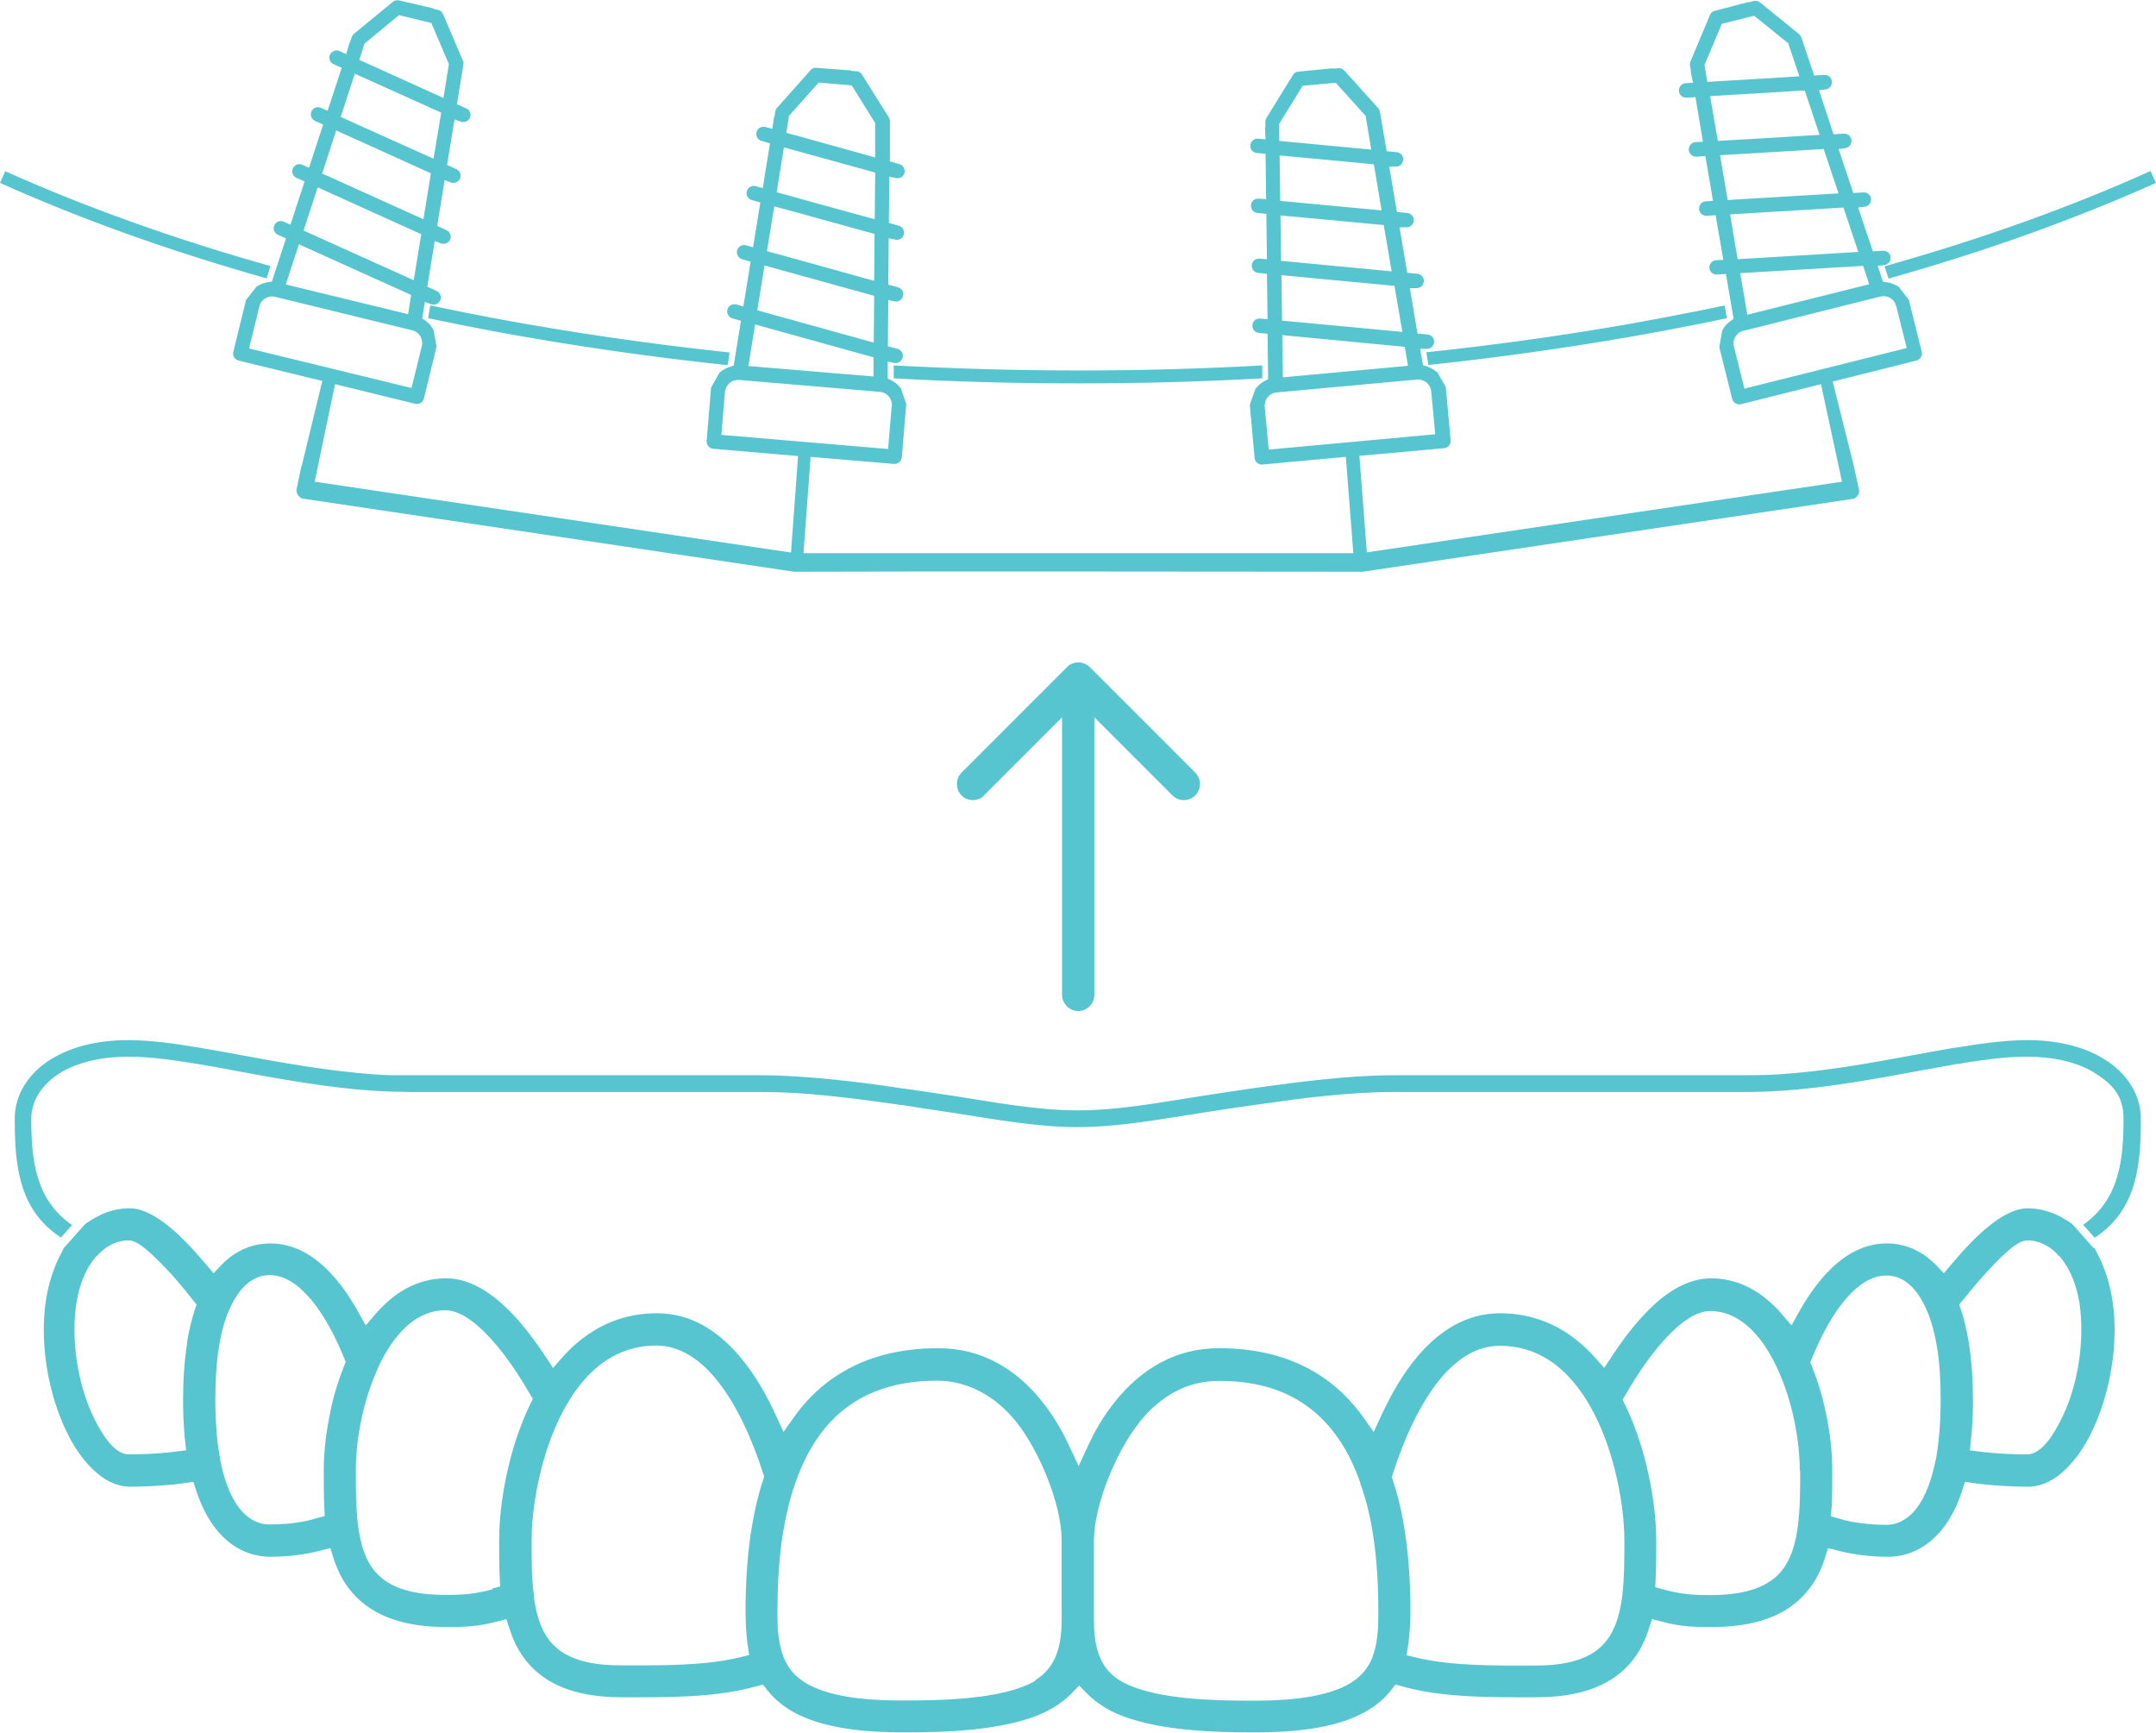
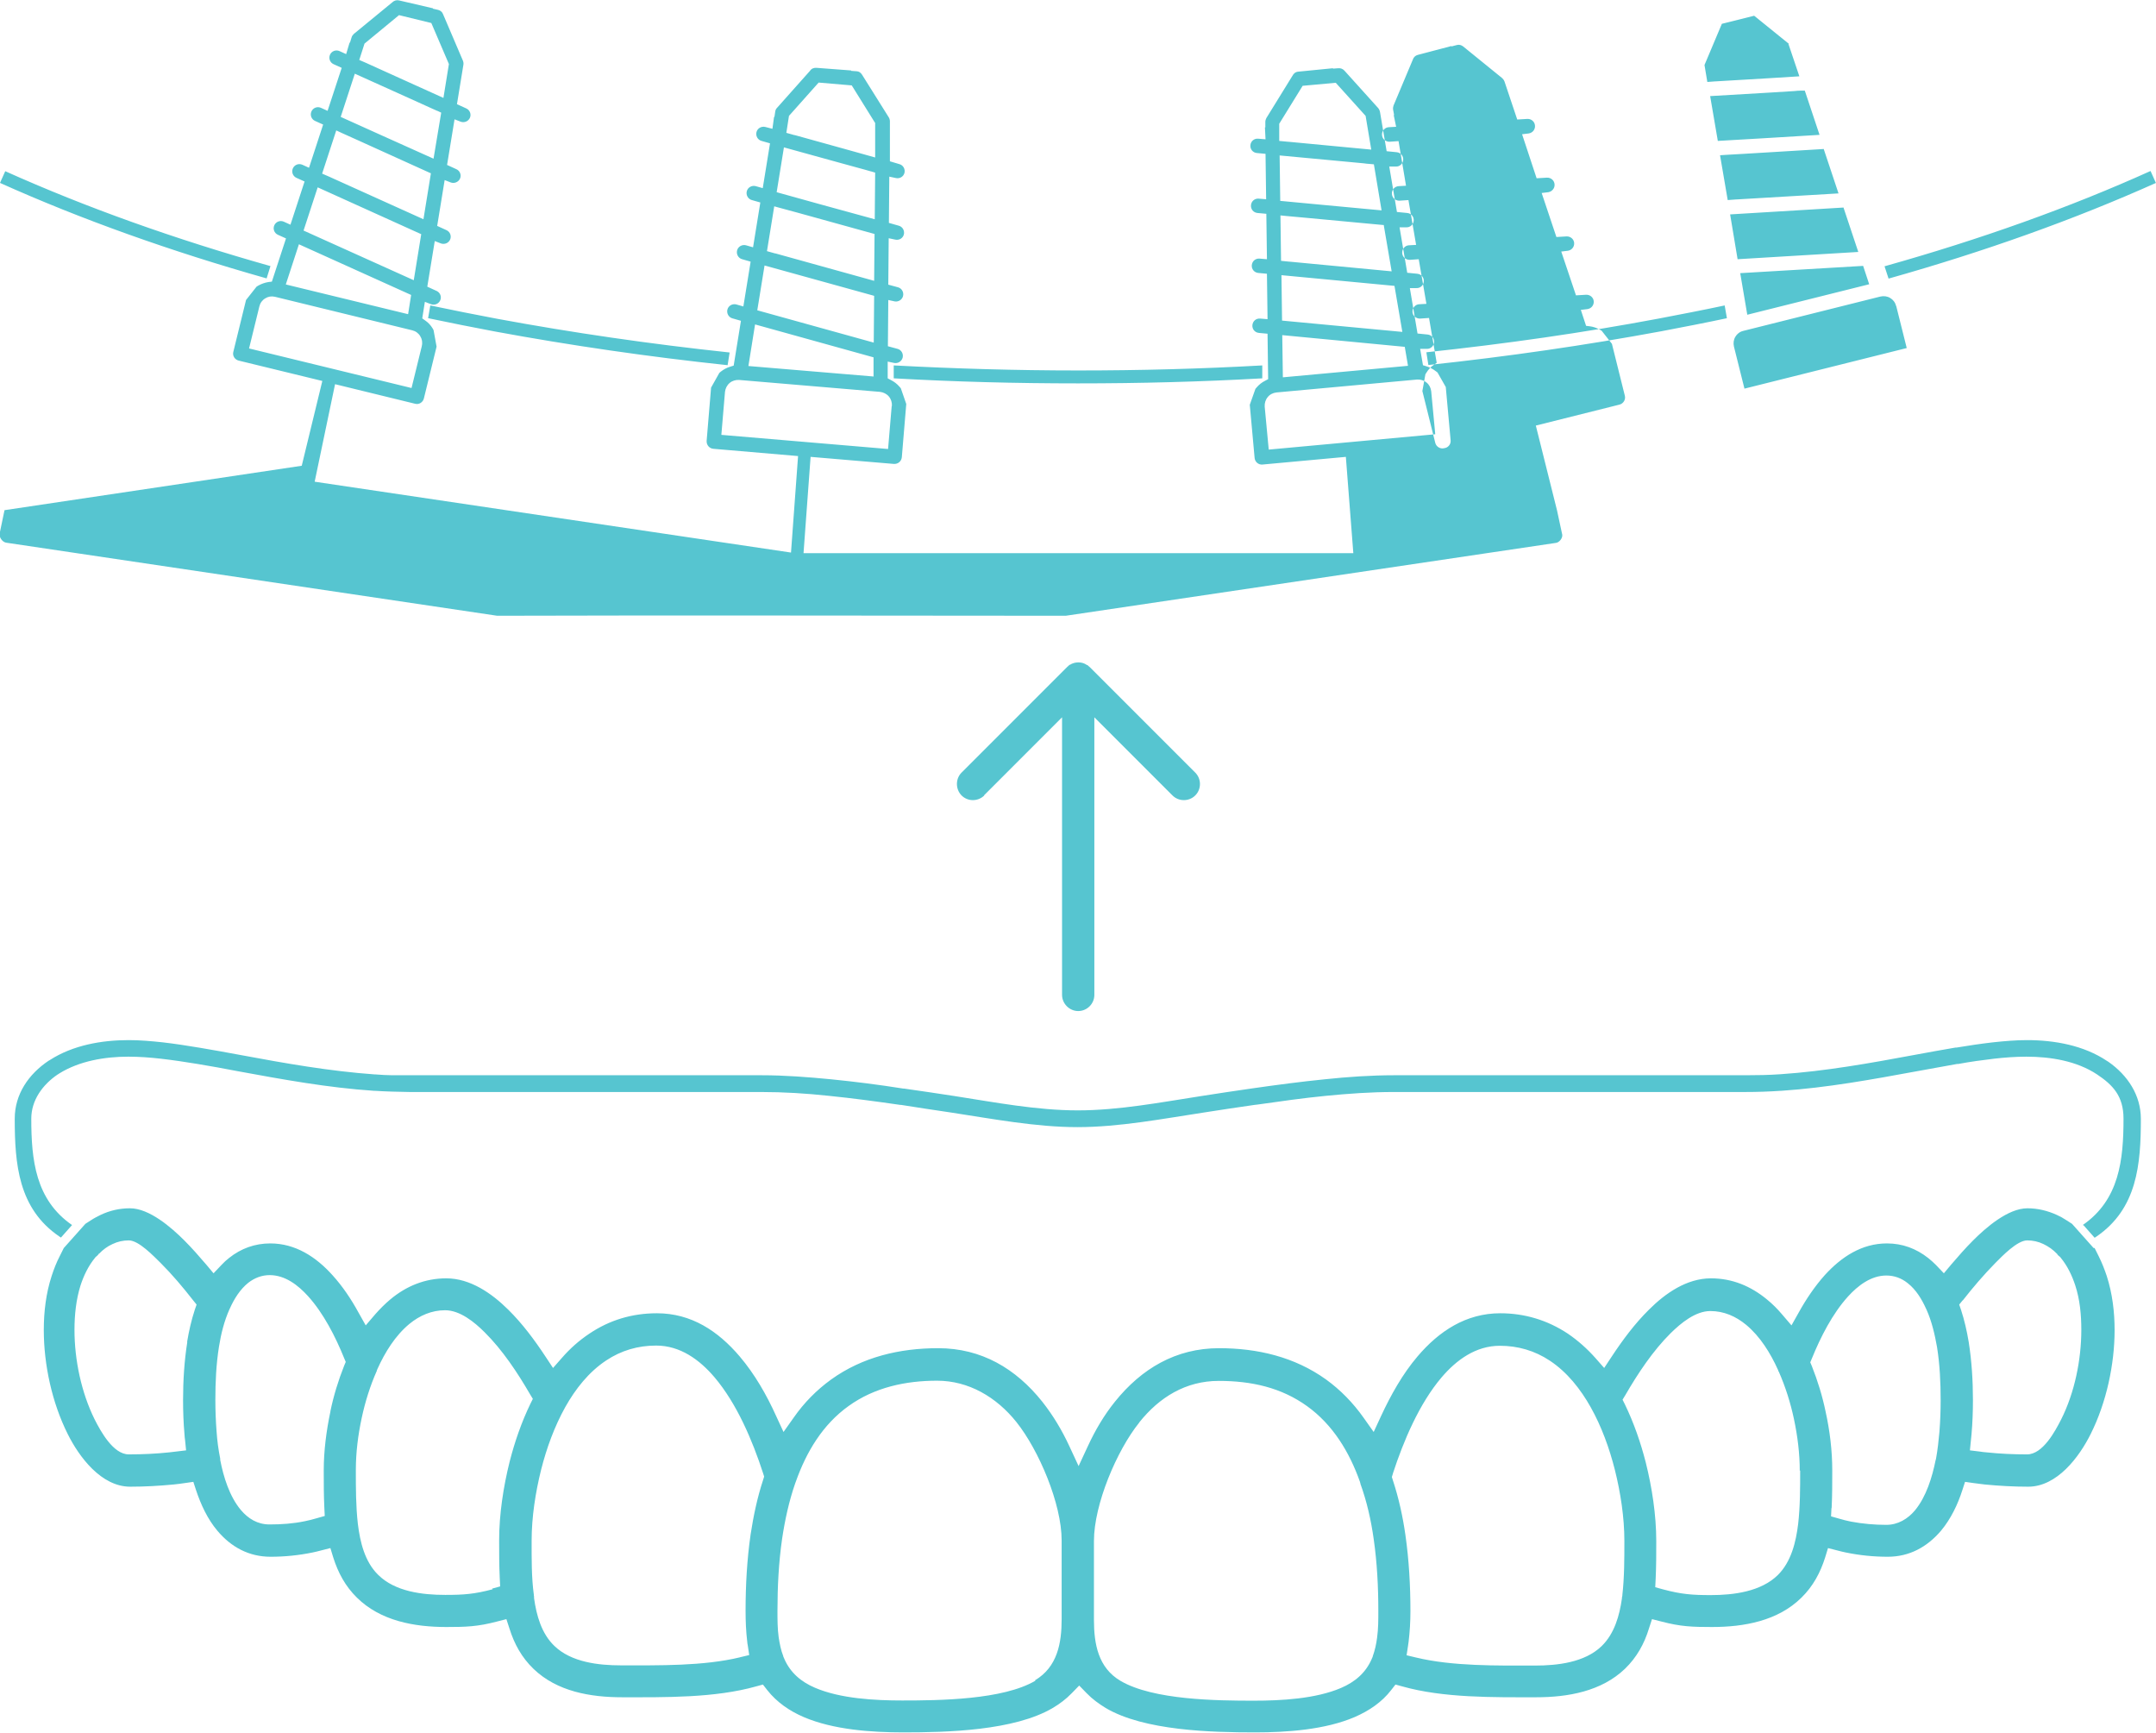
<svg xmlns="http://www.w3.org/2000/svg" id="Layer_2" data-name="Layer 2" viewBox="0 0 106.82 85.82">
  <defs>
    <style>
      .cls-1 {
        fill: #56c5d0;
        fill-rule: evenodd;
      }
    </style>
  </defs>
  <g id="Layer_1-2" data-name="Layer 1">
-     <path class="cls-1" d="M13.21,13.79c-4.74-1.34-9.18-2.92-13.21-4.73l.26-.58c4.01,1.8,8.42,3.37,13.14,4.7l-.19.61ZM36.06,18.09c-3.95-.42-7.8-.98-11.54-1.67-1.11-.21-2.22-.43-3.31-.66l.11-.63c1.09.23,2.2.45,3.31.66,3.73.69,7.58,1.25,11.52,1.67l-.1.63ZM62.55,18.74c-3.02.17-6.07.25-9.14.25s-6.12-.08-9.13-.25v-.64c3.02.16,6.07.25,9.13.25s6.11-.08,9.13-.25v.64ZM85.57,15.76c-1.08.23-2.17.44-3.27.65-3.73.69-7.59,1.25-11.53,1.67l-.1-.63c3.94-.42,7.79-.97,11.51-1.67,1.1-.21,2.19-.42,3.27-.65l.11.63ZM103.73,61.82l-1.07-1.2-.28-.18c-.15-.1-.31-.19-.47-.26-.46-.21-.95-.33-1.46-.33-.96,0-2.05.95-2.69,1.59-.38.38-.74.79-1.09,1.2l-.36.43-.39-.41c-.12-.12-.25-.24-.39-.35-.6-.47-1.28-.72-2.04-.72-1.25,0-2.26.67-3.08,1.57-.5.56-.93,1.2-1.29,1.85l-.36.64-.48-.56c-.22-.26-.46-.5-.73-.72-.81-.67-1.73-1.05-2.78-1.05-1.2,0-2.26.74-3.07,1.55-.7.69-1.31,1.51-1.85,2.33l-.37.56-.44-.5c-.4-.45-.86-.86-1.36-1.2-1.01-.67-2.14-1.01-3.35-1.01-1.69,0-3.03.88-4.1,2.14-.74.87-1.32,1.91-1.8,2.94l-.37.8-.51-.72c-.51-.72-1.13-1.36-1.85-1.88-1.56-1.12-3.4-1.55-5.3-1.55-2.15,0-3.85,1.02-5.16,2.65-.54.67-.98,1.42-1.34,2.2l-.46.99-.46-.99c-.36-.78-.81-1.53-1.34-2.2-1.31-1.64-3.01-2.65-5.16-2.65-1.9,0-3.74.43-5.3,1.55-.72.52-1.34,1.15-1.85,1.88l-.51.72-.37-.8c-.47-1.04-1.06-2.07-1.8-2.94-1.07-1.26-2.4-2.14-4.1-2.14-1.22,0-2.34.33-3.35,1.01-.51.34-.96.74-1.36,1.2l-.44.5-.37-.56c-.54-.82-1.15-1.64-1.85-2.33-.82-.81-1.88-1.55-3.07-1.55-1.05,0-1.98.38-2.78,1.05-.26.22-.5.46-.73.72l-.48.56-.36-.64c-.36-.66-.79-1.3-1.29-1.85-.81-.9-1.83-1.57-3.08-1.57-.76,0-1.45.25-2.04.72-.14.11-.26.22-.38.35l-.39.41-.36-.43c-.35-.41-.71-.82-1.09-1.2-.64-.64-1.73-1.59-2.69-1.59-.51,0-1,.11-1.46.33-.16.08-.32.16-.47.26l-.28.18-1.07,1.2-.2.4c-.16.31-.29.64-.4.98-.28.86-.39,1.77-.39,2.68,0,1.72.41,3.6,1.18,5.14.57,1.15,1.67,2.62,3.1,2.62.72,0,1.44-.04,2.16-.11.18-.02.37-.04.55-.07l.42-.06.13.4c.24.72.57,1.44,1.06,2.02.68.81,1.56,1.29,2.64,1.29.69,0,1.39-.07,2.07-.21.14-.03.28-.06.42-.1l.47-.12.14.46c.24.76.6,1.43,1.17,1.99,1.17,1.16,2.85,1.46,4.44,1.46.97,0,1.55-.02,2.5-.27l.47-.12.15.46c.24.77.61,1.44,1.19,2,1.17,1.13,2.83,1.41,4.4,1.41,2.12,0,4.58.04,6.64-.54l.33-.09.21.27c.48.61,1.11,1.04,1.81,1.34,1.47.63,3.36.76,4.94.76,2.15,0,5.49-.08,7.4-1.21.34-.2.66-.44.94-.73l.37-.38.37.38c.28.29.6.52.94.73,1.91,1.13,5.25,1.21,7.4,1.21,1.58,0,3.47-.13,4.94-.76.71-.31,1.34-.73,1.81-1.34l.21-.27.33.09c2.05.58,4.51.54,6.64.54,1.57,0,3.23-.29,4.4-1.41.58-.56.96-1.24,1.19-2l.15-.46.47.12c.95.25,1.53.27,2.5.27,1.59,0,3.27-.3,4.44-1.46.57-.56.93-1.23,1.17-1.99l.14-.46.47.12c.14.04.28.07.42.1.68.14,1.37.21,2.07.21,1.07,0,1.95-.48,2.64-1.29.49-.59.83-1.3,1.06-2.02l.13-.4.42.06c.18.02.37.05.55.07.72.07,1.44.11,2.16.11,1.43,0,2.53-1.47,3.1-2.62.77-1.54,1.18-3.43,1.18-5.14,0-.9-.11-1.81-.39-2.68-.11-.33-.24-.66-.4-.98l-.2-.4ZM69.01,72.99c.53-1.62,1.3-3.45,2.41-4.76.74-.87,1.7-1.57,2.89-1.57.89,0,1.73.24,2.48.74.86.57,1.52,1.41,2.02,2.3.54.96.93,2.04,1.2,3.11.28,1.12.47,2.35.47,3.51,0,.89,0,1.81-.1,2.69v.03s-.01.06-.02.09v.02s0,.02,0,.02c-.12.85-.37,1.75-1.01,2.37-.84.81-2.19.96-3.3.96-1.88,0-4.08.04-5.9-.4l-.46-.11.07-.46c.01-.07.02-.14.03-.21.06-.5.09-1,.09-1.51,0-1.26-.07-2.54-.25-3.79-.13-.91-.33-1.82-.62-2.7l-.05-.16.05-.16ZM56.45,70.45c.99-1.24,2.3-2.05,3.93-2.05s3.1.33,4.38,1.25c1.28.92,2.1,2.28,2.62,3.75,0,.02.01.04.02.06v.03c.32.88.53,1.81.66,2.74.17,1.18.23,2.38.23,3.57,0,.43,0,.88-.06,1.31-.04.32-.11.64-.22.94v.02s-.03.06-.03.06l-.02.05c-.3.69-.84,1.14-1.52,1.43-1.26.54-2.97.63-4.32.63-1.82,0-4.98-.03-6.6-.98-1.11-.65-1.32-1.83-1.32-3.03v-3.9c0-1.81,1.13-4.48,2.24-5.86ZM51.3,83.25c-1.61.95-4.77.98-6.6.98-1.35,0-3.06-.09-4.32-.63-.68-.29-1.22-.74-1.52-1.43l-.02-.05-.03-.06v-.02c-.12-.3-.18-.62-.23-.94-.06-.43-.06-.88-.06-1.31,0-1.19.06-2.39.23-3.57.14-.93.34-1.86.65-2.75.01-.03.02-.06.03-.08.52-1.47,1.33-2.83,2.62-3.75,1.28-.92,2.82-1.25,4.38-1.25s2.94.81,3.93,2.05c1.11,1.39,2.24,4.05,2.24,5.86v3.9c0,1.19-.21,2.37-1.32,3.03ZM36.67,82.09c-1.82.44-4.02.4-5.9.4-1.11,0-2.46-.15-3.3-.96-.64-.61-.89-1.51-1.01-2.37v-.02s0-.02,0-.02c0-.03,0-.06-.01-.09v-.03c-.12-.88-.11-1.8-.11-2.69,0-1.16.19-2.39.47-3.51.27-1.07.66-2.14,1.2-3.11.5-.89,1.16-1.73,2.02-2.3.75-.5,1.58-.74,2.48-.74,1.19,0,2.15.7,2.89,1.57,1.11,1.31,1.88,3.13,2.41,4.76l.05.16-.05.16c-.29.88-.48,1.79-.62,2.7-.18,1.25-.25,2.52-.25,3.79,0,.5.02,1.01.08,1.51,0,.07.02.14.03.21l.07.47-.46.11ZM89.19,72.83c0,.88,0,1.79-.1,2.66-.11.89-.34,1.86-1,2.52-.84.83-2.2,1-3.33,1-.91,0-1.45-.04-2.35-.28l-.4-.11.02-.41c.03-.63.03-1.25.03-1.88,0-1.28-.21-2.65-.52-3.89-.25-.98-.59-1.96-1.03-2.87l-.12-.24.14-.23c.62-1.07,1.37-2.2,2.25-3.07.5-.49,1.22-1.09,1.96-1.09.67,0,1.26.26,1.77.68.7.58,1.21,1.41,1.58,2.23,0,.02.02.03.02.05v.02s.02.02.02.02c.33.75.58,1.54.75,2.34.18.84.29,1.72.29,2.58ZM24.41,78.72c-.9.24-1.43.28-2.35.28-1.13,0-2.49-.16-3.33-1-.66-.65-.89-1.62-1-2.52-.1-.87-.1-1.78-.1-2.66s.11-1.74.29-2.58c.17-.8.42-1.6.75-2.34v-.02s.01-.02.01-.02c0-.02.02-.03.02-.05.37-.82.88-1.65,1.58-2.23.51-.42,1.11-.68,1.77-.68.74,0,1.46.59,1.96,1.09.88.87,1.63,2,2.25,3.07l.14.23-.12.24c-.44.91-.78,1.89-1.03,2.87-.31,1.24-.52,2.61-.52,3.89,0,.63,0,1.26.03,1.88l.02.41-.4.11ZM90.75,74.69c.03-.62.03-1.24.03-1.86,0-.97-.12-1.96-.33-2.91-.16-.77-.39-1.52-.68-2.25l-.08-.19.08-.19c.43-1.06,1.02-2.22,1.79-3.07.49-.54,1.14-1.04,1.9-1.04.39,0,.75.13,1.06.38.41.32.7.8.91,1.27l.02.04c.26.58.41,1.23.52,1.85.14.87.18,1.76.18,2.64,0,.52-.02,1.04-.06,1.56-.04.45-.09.9-.17,1.34l-.02.07c-.17.84-.46,1.8-1.02,2.48-.36.43-.85.72-1.42.72s-1.17-.05-1.75-.16c-.2-.04-.4-.09-.6-.15l-.39-.11.02-.4ZM16.37,69.92c-.2.95-.33,1.94-.33,2.91,0,.62,0,1.24.03,1.86l.02.4-.39.11c-.2.06-.4.11-.6.15-.57.12-1.16.16-1.75.16s-1.06-.29-1.42-.72c-.56-.67-.86-1.64-1.02-2.48v-.06c-.09-.45-.15-.9-.18-1.35-.04-.52-.06-1.04-.06-1.56,0-.88.04-1.77.18-2.64.1-.63.26-1.27.52-1.85l.02-.04c.21-.47.5-.94.91-1.27.31-.24.67-.38,1.06-.38.77,0,1.41.5,1.9,1.04.77.85,1.36,2.01,1.79,3.07l.08.19-.08.19c-.29.73-.52,1.48-.68,2.25ZM97.25,64.41c.5-.64,1.04-1.27,1.61-1.85.33-.33,1.08-1.12,1.58-1.12.28,0,.55.06.8.18.25.12.48.28.67.48h.01s.01.03.01.03c.03.04.06.07.1.1l.04.03.03.04c.33.4.56.88.72,1.37.23.7.3,1.46.3,2.2,0,1.48-.33,3.11-1,4.44-.3.59-.91,1.73-1.69,1.73-.67,0-1.34-.03-2-.1-.11-.01-.23-.02-.34-.04l-.49-.06.05-.5c.01-.1.02-.2.03-.3.05-.56.07-1.13.07-1.69,0-.96-.06-1.93-.21-2.88-.09-.54-.21-1.07-.38-1.59l-.09-.26.17-.21ZM20.9,17.13c.04-.17.01-.34-.08-.48-.09-.15-.23-.25-.4-.29l-6.8-1.66c-.17-.04-.34-.01-.48.08-.15.09-.25.23-.29.4l-.51,2.08,8.05,1.96.51-2.08ZM20.22,15.56l.15-.95-5.56-2.51-.65,1.99,6.05,1.47ZM21.36,8.59l-3.62-1.64-.8-.36-.28-.13-.7,2.14.37.16h0s.01,0,.02.01l4.63,2.09.37-2.28ZM20.87,11.6l-5.13-2.32-.7,2.14,5.46,2.46.37-2.28ZM21.66,5.49c-.09-.04-.18-.08-.27-.12l-1.17-.53-2.64-1.19-.7,2.14,2.04.92,2.56,1.15.38-2.28-.19-.09ZM44.19,20.11c.01-.17-.04-.34-.15-.47-.11-.13-.27-.21-.44-.23l-6.98-.59c-.17-.01-.34.04-.47.15-.13.11-.21.27-.23.44l-.18,2.13,8.26.7.18-2.13ZM43.28,18.66v-.96s-5.87-1.63-5.87-1.63l-.33,2.06,6.21.52ZM43.33,11.59l-3.83-1.06-.85-.23-.29-.08-.36,2.22.39.11h0s.01,0,.02,0l4.9,1.36.02-2.31ZM43.3,14.65l-5.42-1.5-.36,2.22,5.77,1.6.02-2.31ZM43.15,8.49c-.09-.03-.19-.05-.28-.08l-1.24-.34-2.79-.77-.36,2.22,2.16.6,2.7.74.02-2.31-.2-.06ZM70.91,19.38c-.02-.17-.1-.33-.23-.43-.13-.11-.3-.16-.47-.15l-6.97.64c-.17.02-.33.1-.43.23-.11.13-.16.3-.15.47l.2,2.13,8.25-.76-.2-2.13ZM69.76,18.12l-.16-.94-6.07-.58.03,2.09,6.2-.57ZM68.58,11.15l-3.96-.37-.88-.08-.3-.03.03,2.25.4.04h0s.01,0,.02,0l5.06.48-.39-2.28ZM69.09,14.16l-5.6-.53.03,2.25,5.96.56-.39-2.28ZM67.86,8.12c-.1,0-.19-.02-.29-.03l-1.28-.12-2.89-.27.03,2.25,2.23.21,2.79.26-.38-2.28-.21-.02ZM93.94,15.15c-.04-.17-.15-.31-.29-.39-.15-.09-.32-.11-.49-.07l-6.79,1.7c-.17.04-.31.15-.39.29-.09.15-.11.32-.07.49l.52,2.08,8.04-2.01-.52-2.08ZM92.61,14.08l-.3-.91-6.09.36.35,2.06,6.04-1.51ZM90.37,7.38l-3.97.24-.88.05-.3.02.38,2.22.4-.03h0s.01,0,.02,0l5.07-.3-.73-2.19ZM91.34,10.28l-5.62.34.37,2.22,5.98-.36-.73-2.19ZM89.2,4.49c-.1,0-.2.01-.29.02l-1.29.08-2.89.17.38,2.22,2.24-.13,2.8-.17-.73-2.19h-.21ZM88.63,2.17l-1.72-1.39-1.6.4-.86,2.04.14.84.4-.03h0s.01,0,.02,0l2.54-.15,1.6-.1-.54-1.6ZM67.66,5.74l-1.48-1.64-1.64.15-1.16,1.88v.85s.42.04.42.04h0s.01,0,.02,0l2.53.24,1.59.15-.28-1.67ZM43.37,6.11l-1.17-1.88-1.64-.14-1.47,1.65-.13.84.39.11h0s.01,0,.02,0l2.45.68,1.54.43v-1.69ZM22.24,3.17l-.87-2.03-1.6-.39-1.71,1.41-.26.81.37.16h0s.01,0,.02.01l2.32,1.05,1.46.66.27-1.67ZM48.75,39.4l3.87-3.87v13.75c0,.43.36.8.8.8s.8-.36.8-.8v-13.75l3.87,3.87c.31.31.82.31,1.13,0,.31-.31.31-.82,0-1.13l-5.22-5.22s-.09-.08-.13-.11h-.02c-.12-.09-.27-.13-.42-.13s-.3.04-.42.12h-.02s-.09.08-.13.12l-5.22,5.22c-.3.3-.31.81,0,1.13.31.31.81.31,1.13,0ZM103.23,60.69l.55.62.09-.06c2.02-1.38,2.2-3.58,2.2-5.83,0-1.18-.66-2.16-1.6-2.82l-.08-.05c-1.15-.77-2.6-1.03-3.96-1.03-.56,0-1.13.05-1.69.11-.61.07-1.21.16-1.81.26-.02,0-.03,0-.05,0-.67.11-1.34.24-2.01.36-2.21.41-4.42.81-6.66.96-.57.04-1.14.05-1.71.05h-17.42c-1.15,0-2.3.08-3.44.2-1.2.12-2.4.28-3.59.45-.85.12-1.69.25-2.53.38-2,.31-4.09.71-6.12.71s-4.12-.4-6.11-.71c-.83-.13-1.67-.25-2.5-.37h-.04c-1.19-.19-2.38-.34-3.58-.46-1.14-.11-2.29-.2-3.44-.2h-17.42c-.29,0-.58,0-.87,0-.27,0-.54-.02-.82-.04h-.04c-2.24-.16-4.45-.55-6.65-.96-.67-.12-1.34-.25-2.02-.36h0c-.61-.1-1.23-.2-1.85-.27-.56-.06-1.12-.11-1.69-.11-1.33,0-2.75.25-3.89.98l-.03.02s-.03.01-.04.02c-.99.66-1.68,1.66-1.68,2.87,0,2.25.18,4.45,2.2,5.83l.09.06.55-.62c-1.81-1.25-2.02-3.22-2.02-5.27,0-.92.57-1.69,1.31-2.19,0,0,.01,0,.02-.01l.03-.02.03-.02c1-.62,2.26-.83,3.42-.83.53,0,1.07.04,1.6.1.61.07,1.21.16,1.82.26.67.11,1.33.23,2,.36,2.23.41,4.48.82,6.74.97h.04c.28.02.57.03.85.04.29,0,.59.02.88.02h17.42c1.12,0,2.24.07,3.36.19,1.18.12,2.37.28,3.54.45h.04c.83.13,1.66.26,2.49.38,2.03.31,4.18.72,6.24.72s4.21-.41,6.24-.72c.84-.13,1.68-.26,2.53-.38l.17-.02h0c1.12-.16,2.25-.32,3.37-.43,1.12-.11,2.24-.19,3.36-.19h17.42c.59,0,1.18-.02,1.77-.06h.02c2.25-.15,4.49-.56,6.72-.97.66-.12,1.33-.24,1.99-.36h.06c.59-.11,1.18-.19,1.77-.26.53-.06,1.07-.1,1.6-.1,1.19,0,2.49.21,3.5.88.78.52,1.31,1.07,1.31,2.19,0,2.05-.21,4.02-2.02,5.27ZM9.28,66.47c-.15.95-.21,1.92-.21,2.88,0,.56.02,1.13.07,1.69,0,.1.02.2.03.3l.05.5-.5.06c-.11.01-.23.03-.34.04-.66.07-1.33.1-2,.1-.77,0-1.39-1.14-1.69-1.73-.66-1.33-1-2.95-1-4.44,0-.74.08-1.5.3-2.2.16-.49.39-.97.72-1.37l.03-.04.04-.03s.07-.06.1-.1v-.02s.03-.01.03-.01c.19-.2.42-.37.67-.48.25-.12.52-.18.8-.18.5,0,1.24.79,1.58,1.12.58.58,1.11,1.21,1.61,1.85l.17.21-.09.26c-.17.52-.29,1.05-.38,1.59ZM14.95,23.07l1.02-4.2-4.15-1.01c-.19-.05-.31-.24-.26-.43l.63-2.57.52-.66.08-.05c.16-.09.33-.15.51-.18l.17-.02.7-2.14-.4-.18c-.18-.08-.26-.29-.18-.47.08-.18.29-.26.47-.18l.33.15.7-2.14-.4-.18c-.18-.08-.26-.29-.18-.47.08-.18.29-.26.47-.18l.33.15.7-2.14-.4-.18c-.18-.08-.26-.29-.18-.47.08-.18.29-.26.47-.18l.33.15.7-2.13-.4-.18c-.18-.08-.26-.29-.18-.47.08-.18.29-.26.47-.18l.33.15.17-.57h.02s.08-.26.08-.26c.02-.07.06-.12.11-.17l1.9-1.56h0c.09-.09.22-.13.34-.1l1.68.39v.02s.26.06.26.06c.11.03.2.1.24.21l.97,2.27h0c.04.08.05.16.04.23l-.32,1.96.46.21c.18.08.26.29.18.47-.08.17-.27.25-.45.19l-.31-.12-.37,2.26.46.21c.18.08.26.29.18.47-.08.17-.28.25-.45.19l-.31-.12-.37,2.27.46.21c.18.08.26.29.18.47-.08.17-.27.25-.45.19l-.31-.12-.37,2.26.46.21c.18.08.26.29.18.47-.08.17-.27.25-.45.19l-.31-.12-.13.82.14.1c.15.1.28.24.37.39l.05.09.15.82-.63,2.57c-.05.19-.24.31-.43.26l-3.97-.97-1.01,4.83,23.6,3.51.35-4.78-4.2-.36c-.2-.02-.34-.19-.33-.39l.22-2.64.41-.73.07-.06c.14-.11.3-.2.48-.25l.16-.05.36-2.22-.42-.12c-.19-.05-.3-.25-.25-.44.05-.19.25-.3.44-.25l.35.1.36-2.22-.42-.12c-.19-.05-.3-.25-.25-.44.05-.19.25-.3.44-.25l.35.1.36-2.22-.42-.12c-.19-.05-.3-.25-.25-.44.05-.19.25-.3.44-.25l.35.1.36-2.22-.42-.12c-.19-.05-.3-.25-.25-.44.05-.19.25-.3.44-.25l.35.09.08-.59h.02s.04-.27.04-.27c.01-.07.04-.13.09-.18l1.63-1.83h0c.07-.11.19-.16.32-.15l1.72.13v.02s.27.02.27.02c.11,0,.21.07.27.17l1.31,2.09h0c.05.07.07.15.07.22v1.98s.47.14.47.14c.19.05.3.25.25.44-.05.18-.23.29-.42.25l-.33-.07-.02,2.29.49.14c.19.05.3.25.25.44-.05.18-.23.29-.42.25l-.33-.07-.02,2.3.48.13c.19.05.3.25.25.44-.05.18-.23.29-.41.26l-.32-.07-.02,2.29.48.13c.19.05.3.25.25.44-.05.18-.23.29-.41.26l-.33-.07v.83s.15.08.15.08c.16.08.31.19.43.33l.07.08.27.78-.22,2.64c-.02.2-.19.34-.39.33l-4.13-.35-.35,4.77h27.24s-.37-4.77-.37-4.77l-4.13.38c-.2.02-.37-.13-.39-.32l-.24-2.64.28-.79.06-.07c.12-.14.26-.25.42-.33l.15-.08-.03-2.25-.43-.04c-.2-.02-.34-.19-.32-.39.02-.2.19-.34.39-.32l.36.03-.03-2.25-.43-.04c-.2-.02-.34-.19-.32-.39.02-.2.19-.34.39-.32l.36.03-.03-2.25-.44-.04c-.2-.02-.34-.19-.32-.39.02-.2.19-.34.39-.32l.36.03-.03-2.25-.43-.04c-.2-.02-.34-.19-.32-.39.02-.2.19-.34.39-.32l.36.03-.03-.59h.02s0-.27,0-.27c0-.07.02-.13.05-.19l1.29-2.09h0c.06-.12.16-.2.29-.21l1.72-.17v.02s.27-.02.27-.02c.11-.01.22.03.3.12l1.65,1.83h0c.06.06.09.13.11.21l.33,1.95.5.05c.2.02.34.19.32.39-.02.19-.18.33-.36.32h-.33s.38,2.25.38,2.25l.51.05c.2.02.34.19.32.39-.02.19-.18.33-.37.32h-.33s.38,2.25.38,2.25l.5.05c.2.02.34.19.32.39-.02.19-.18.33-.36.32h-.33s.38,2.25.38,2.25l.5.05c.2.02.34.19.32.39-.02.19-.18.33-.36.32h-.33s.14.81.14.81l.16.05c.17.05.34.14.48.25l.08.06.41.72.24,2.64c.02.2-.13.37-.32.39l-4.2.38.37,4.78,23.54-3.5-1.04-4.83-3.96.99c-.19.05-.39-.07-.44-.26l-.64-2.57.15-.83.05-.08c.09-.15.22-.29.37-.39l.14-.1-.38-2.22-.44.03c-.2.01-.37-.14-.38-.33-.01-.2.14-.37.33-.38l.36-.02-.38-2.21-.44.03c-.2.01-.37-.14-.38-.34-.01-.2.14-.37.33-.38l.36-.02-.38-2.22-.44.03c-.2.01-.37-.14-.38-.34-.01-.2.14-.37.34-.38l.36-.02-.37-2.21-.44.03c-.2.01-.37-.14-.38-.34-.01-.2.14-.37.34-.38l.36-.02-.12-.58h.02s-.05-.27-.05-.27c-.01-.07,0-.14.02-.2l.95-2.26h0c.04-.13.13-.22.25-.25l1.67-.44v.02s.27-.07.27-.07c.11-.03.22,0,.31.07l1.91,1.55h0c.06.05.11.11.14.19l.63,1.88.5-.03c.2-.01.37.14.38.34.01.19-.12.35-.31.38l-.33.04.72,2.18.51-.03c.2-.01.37.14.38.34.01.19-.13.35-.31.38l-.33.04.73,2.18.5-.03c.2-.01.37.14.38.33.01.19-.12.35-.31.38l-.33.04.73,2.17.5-.03c.2-.01.37.14.38.33.01.19-.12.35-.31.38l-.33.04.26.79.17.02c.18.02.35.08.51.17l.09.05.51.65.64,2.57c.05.19-.07.39-.26.44l-4.15,1.04,1.05,4.2.26,1.21c.02.17-.15.38-.31.4l-24.29,3.61c-9.39,0-18.78-.03-28.17,0l-24.33-3.62c-.19-.03-.36-.28-.32-.46l.24-1.15ZM106.82,9.06c-4.04,1.81-8.49,3.4-13.25,4.74l-.2-.61c4.74-1.33,9.17-2.91,13.18-4.72l.26.58Z" />
+     <path class="cls-1" d="M13.21,13.79c-4.74-1.34-9.18-2.92-13.21-4.73l.26-.58c4.01,1.8,8.42,3.37,13.14,4.7l-.19.61ZM36.06,18.09c-3.95-.42-7.8-.98-11.54-1.67-1.11-.21-2.22-.43-3.31-.66l.11-.63c1.09.23,2.2.45,3.31.66,3.73.69,7.58,1.25,11.52,1.67l-.1.63ZM62.55,18.74c-3.02.17-6.07.25-9.14.25s-6.12-.08-9.13-.25v-.64c3.02.16,6.07.25,9.13.25s6.11-.08,9.13-.25v.64ZM85.57,15.76c-1.08.23-2.17.44-3.27.65-3.73.69-7.59,1.25-11.53,1.67l-.1-.63c3.94-.42,7.79-.97,11.51-1.67,1.1-.21,2.19-.42,3.27-.65l.11.63ZM103.73,61.82l-1.07-1.2-.28-.18c-.15-.1-.31-.19-.47-.26-.46-.21-.95-.33-1.46-.33-.96,0-2.05.95-2.69,1.59-.38.38-.74.79-1.09,1.2l-.36.43-.39-.41c-.12-.12-.25-.24-.39-.35-.6-.47-1.28-.72-2.04-.72-1.25,0-2.26.67-3.08,1.57-.5.56-.93,1.2-1.29,1.85l-.36.64-.48-.56c-.22-.26-.46-.5-.73-.72-.81-.67-1.73-1.05-2.78-1.05-1.2,0-2.26.74-3.07,1.55-.7.69-1.31,1.51-1.85,2.33l-.37.56-.44-.5c-.4-.45-.86-.86-1.36-1.2-1.01-.67-2.14-1.01-3.35-1.01-1.69,0-3.03.88-4.1,2.14-.74.87-1.32,1.91-1.8,2.94l-.37.8-.51-.72c-.51-.72-1.13-1.36-1.85-1.88-1.56-1.12-3.4-1.55-5.3-1.55-2.15,0-3.85,1.02-5.16,2.65-.54.67-.98,1.42-1.34,2.2l-.46.99-.46-.99c-.36-.78-.81-1.53-1.34-2.2-1.31-1.64-3.01-2.65-5.16-2.65-1.9,0-3.74.43-5.3,1.55-.72.52-1.34,1.15-1.85,1.88l-.51.72-.37-.8c-.47-1.04-1.06-2.07-1.8-2.94-1.07-1.26-2.4-2.14-4.1-2.14-1.22,0-2.34.33-3.35,1.01-.51.34-.96.74-1.36,1.2l-.44.5-.37-.56c-.54-.82-1.15-1.64-1.85-2.33-.82-.81-1.88-1.55-3.07-1.55-1.05,0-1.98.38-2.78,1.05-.26.22-.5.46-.73.72l-.48.56-.36-.64c-.36-.66-.79-1.3-1.29-1.85-.81-.9-1.83-1.57-3.08-1.57-.76,0-1.45.25-2.04.72-.14.11-.26.22-.38.35l-.39.41-.36-.43c-.35-.41-.71-.82-1.09-1.2-.64-.64-1.73-1.59-2.69-1.59-.51,0-1,.11-1.46.33-.16.08-.32.16-.47.26l-.28.18-1.07,1.2-.2.4c-.16.31-.29.64-.4.98-.28.86-.39,1.77-.39,2.68,0,1.72.41,3.6,1.18,5.14.57,1.15,1.67,2.62,3.1,2.62.72,0,1.44-.04,2.16-.11.18-.02.37-.04.55-.07l.42-.06.13.4c.24.72.57,1.44,1.06,2.02.68.81,1.56,1.29,2.64,1.29.69,0,1.39-.07,2.07-.21.14-.03.28-.06.42-.1l.47-.12.14.46c.24.76.6,1.43,1.17,1.99,1.17,1.16,2.85,1.46,4.44,1.46.97,0,1.55-.02,2.5-.27l.47-.12.15.46c.24.77.61,1.44,1.19,2,1.17,1.13,2.83,1.41,4.4,1.41,2.12,0,4.58.04,6.64-.54l.33-.09.21.27c.48.61,1.11,1.04,1.81,1.34,1.47.63,3.36.76,4.94.76,2.15,0,5.49-.08,7.4-1.21.34-.2.66-.44.94-.73l.37-.38.37.38c.28.29.6.52.94.73,1.91,1.13,5.25,1.21,7.4,1.21,1.58,0,3.47-.13,4.94-.76.71-.31,1.34-.73,1.81-1.34l.21-.27.33.09c2.05.58,4.51.54,6.64.54,1.57,0,3.23-.29,4.4-1.41.58-.56.96-1.24,1.19-2l.15-.46.47.12c.95.25,1.53.27,2.5.27,1.59,0,3.27-.3,4.44-1.46.57-.56.93-1.23,1.17-1.99l.14-.46.47.12c.14.04.28.07.42.1.68.14,1.37.21,2.07.21,1.07,0,1.95-.48,2.64-1.29.49-.59.83-1.3,1.06-2.02l.13-.4.42.06c.18.02.37.05.55.07.72.07,1.44.11,2.16.11,1.43,0,2.53-1.47,3.1-2.62.77-1.54,1.18-3.43,1.18-5.14,0-.9-.11-1.81-.39-2.68-.11-.33-.24-.66-.4-.98l-.2-.4ZM69.01,72.99c.53-1.62,1.3-3.45,2.41-4.76.74-.87,1.7-1.57,2.89-1.57.89,0,1.73.24,2.48.74.86.57,1.52,1.41,2.02,2.3.54.96.93,2.04,1.2,3.11.28,1.12.47,2.35.47,3.51,0,.89,0,1.81-.1,2.69v.03s-.01.06-.02.09v.02s0,.02,0,.02c-.12.85-.37,1.75-1.01,2.37-.84.81-2.19.96-3.3.96-1.88,0-4.08.04-5.9-.4l-.46-.11.07-.46c.01-.07.02-.14.03-.21.06-.5.09-1,.09-1.51,0-1.26-.07-2.54-.25-3.79-.13-.91-.33-1.82-.62-2.7l-.05-.16.05-.16ZM56.45,70.45c.99-1.24,2.3-2.05,3.93-2.05s3.1.33,4.38,1.25c1.28.92,2.1,2.28,2.62,3.75,0,.02.01.04.02.06v.03c.32.88.53,1.81.66,2.74.17,1.18.23,2.38.23,3.57,0,.43,0,.88-.06,1.31-.04.32-.11.64-.22.94v.02s-.03.06-.03.06l-.02.05c-.3.69-.84,1.14-1.52,1.43-1.26.54-2.97.63-4.32.63-1.82,0-4.98-.03-6.6-.98-1.11-.65-1.32-1.83-1.32-3.03v-3.9c0-1.81,1.13-4.48,2.24-5.86ZM51.3,83.25c-1.61.95-4.77.98-6.6.98-1.35,0-3.06-.09-4.32-.63-.68-.29-1.22-.74-1.52-1.43l-.02-.05-.03-.06v-.02c-.12-.3-.18-.62-.23-.94-.06-.43-.06-.88-.06-1.31,0-1.19.06-2.39.23-3.57.14-.93.34-1.86.65-2.75.01-.03.02-.06.03-.08.52-1.47,1.33-2.83,2.62-3.75,1.28-.92,2.82-1.25,4.38-1.25s2.94.81,3.93,2.05c1.11,1.39,2.24,4.05,2.24,5.86v3.9c0,1.19-.21,2.37-1.32,3.03ZM36.67,82.09c-1.82.44-4.02.4-5.9.4-1.11,0-2.46-.15-3.3-.96-.64-.61-.89-1.51-1.01-2.37v-.02s0-.02,0-.02c0-.03,0-.06-.01-.09v-.03c-.12-.88-.11-1.8-.11-2.69,0-1.16.19-2.39.47-3.51.27-1.07.66-2.14,1.2-3.11.5-.89,1.16-1.73,2.02-2.3.75-.5,1.58-.74,2.48-.74,1.19,0,2.15.7,2.89,1.57,1.11,1.31,1.88,3.13,2.41,4.76l.05.16-.05.16c-.29.88-.48,1.79-.62,2.7-.18,1.25-.25,2.52-.25,3.79,0,.5.02,1.01.08,1.51,0,.07.02.14.03.21l.07.47-.46.11ZM89.19,72.83c0,.88,0,1.79-.1,2.66-.11.89-.34,1.86-1,2.52-.84.83-2.2,1-3.33,1-.91,0-1.45-.04-2.35-.28l-.4-.11.02-.41c.03-.63.03-1.25.03-1.88,0-1.28-.21-2.65-.52-3.89-.25-.98-.59-1.96-1.03-2.87l-.12-.24.14-.23c.62-1.07,1.37-2.2,2.25-3.07.5-.49,1.22-1.09,1.96-1.09.67,0,1.26.26,1.77.68.7.58,1.21,1.41,1.58,2.23,0,.02.02.03.02.05v.02s.02.02.02.02c.33.75.58,1.54.75,2.34.18.84.29,1.72.29,2.58ZM24.41,78.72c-.9.24-1.43.28-2.35.28-1.13,0-2.49-.16-3.33-1-.66-.65-.89-1.62-1-2.52-.1-.87-.1-1.78-.1-2.66s.11-1.74.29-2.58c.17-.8.42-1.6.75-2.34v-.02s.01-.02.01-.02c0-.02.02-.03.02-.05.37-.82.88-1.65,1.58-2.23.51-.42,1.11-.68,1.77-.68.74,0,1.46.59,1.96,1.09.88.87,1.63,2,2.25,3.07l.14.23-.12.24c-.44.91-.78,1.89-1.03,2.87-.31,1.24-.52,2.61-.52,3.89,0,.63,0,1.26.03,1.88l.02.41-.4.11ZM90.75,74.69c.03-.62.03-1.24.03-1.86,0-.97-.12-1.96-.33-2.91-.16-.77-.39-1.52-.68-2.25l-.08-.19.08-.19c.43-1.06,1.02-2.22,1.79-3.07.49-.54,1.14-1.04,1.9-1.04.39,0,.75.13,1.06.38.41.32.7.8.91,1.27l.02.04c.26.58.41,1.23.52,1.85.14.87.18,1.76.18,2.64,0,.52-.02,1.04-.06,1.56-.04.45-.09.9-.17,1.34l-.02.07c-.17.84-.46,1.8-1.02,2.48-.36.43-.85.72-1.42.72s-1.17-.05-1.75-.16c-.2-.04-.4-.09-.6-.15l-.39-.11.02-.4ZM16.37,69.92c-.2.95-.33,1.94-.33,2.91,0,.62,0,1.24.03,1.86l.02.4-.39.11c-.2.06-.4.11-.6.15-.57.12-1.16.16-1.75.16s-1.06-.29-1.42-.72c-.56-.67-.86-1.64-1.02-2.48v-.06c-.09-.45-.15-.9-.18-1.35-.04-.52-.06-1.04-.06-1.56,0-.88.04-1.77.18-2.64.1-.63.26-1.27.52-1.85l.02-.04c.21-.47.5-.94.91-1.27.31-.24.67-.38,1.06-.38.77,0,1.41.5,1.9,1.04.77.85,1.36,2.01,1.79,3.07l.08.19-.08.19c-.29.73-.52,1.48-.68,2.25ZM97.25,64.41c.5-.64,1.04-1.27,1.61-1.85.33-.33,1.08-1.12,1.58-1.12.28,0,.55.06.8.18.25.12.48.28.67.48h.01s.01.03.01.03c.03.04.06.07.1.1l.04.03.03.04c.33.4.56.88.72,1.37.23.7.3,1.46.3,2.2,0,1.48-.33,3.11-1,4.44-.3.59-.91,1.73-1.69,1.73-.67,0-1.34-.03-2-.1-.11-.01-.23-.02-.34-.04l-.49-.06.05-.5c.01-.1.02-.2.03-.3.05-.56.07-1.13.07-1.69,0-.96-.06-1.93-.21-2.88-.09-.54-.21-1.07-.38-1.59l-.09-.26.17-.21ZM20.9,17.13c.04-.17.01-.34-.08-.48-.09-.15-.23-.25-.4-.29l-6.8-1.66c-.17-.04-.34-.01-.48.08-.15.09-.25.23-.29.4l-.51,2.08,8.05,1.96.51-2.08ZM20.22,15.56l.15-.95-5.56-2.51-.65,1.99,6.05,1.47ZM21.36,8.59l-3.62-1.64-.8-.36-.28-.13-.7,2.14.37.16h0s.01,0,.02.01l4.63,2.09.37-2.28ZM20.87,11.6l-5.13-2.32-.7,2.14,5.46,2.46.37-2.28ZM21.66,5.49c-.09-.04-.18-.08-.27-.12l-1.17-.53-2.64-1.19-.7,2.14,2.04.92,2.56,1.15.38-2.28-.19-.09ZM44.19,20.11c.01-.17-.04-.34-.15-.47-.11-.13-.27-.21-.44-.23l-6.98-.59c-.17-.01-.34.04-.47.15-.13.11-.21.27-.23.44l-.18,2.13,8.26.7.18-2.13ZM43.28,18.66v-.96s-5.87-1.63-5.87-1.63l-.33,2.06,6.21.52ZM43.33,11.59l-3.83-1.06-.85-.23-.29-.08-.36,2.22.39.11h0s.01,0,.02,0l4.9,1.36.02-2.31ZM43.3,14.65l-5.42-1.5-.36,2.22,5.77,1.6.02-2.31ZM43.15,8.49c-.09-.03-.19-.05-.28-.08l-1.24-.34-2.79-.77-.36,2.22,2.16.6,2.7.74.02-2.31-.2-.06ZM70.91,19.38c-.02-.17-.1-.33-.23-.43-.13-.11-.3-.16-.47-.15l-6.97.64c-.17.02-.33.1-.43.23-.11.13-.16.3-.15.47l.2,2.13,8.25-.76-.2-2.13ZM69.76,18.12l-.16-.94-6.07-.58.03,2.09,6.2-.57ZM68.58,11.15l-3.96-.37-.88-.08-.3-.03.03,2.25.4.04h0s.01,0,.02,0l5.06.48-.39-2.28ZM69.09,14.16l-5.6-.53.03,2.25,5.96.56-.39-2.28ZM67.86,8.12c-.1,0-.19-.02-.29-.03l-1.28-.12-2.89-.27.03,2.25,2.23.21,2.79.26-.38-2.28-.21-.02ZM93.94,15.15c-.04-.17-.15-.31-.29-.39-.15-.09-.32-.11-.49-.07l-6.79,1.7c-.17.04-.31.15-.39.29-.09.15-.11.32-.07.49l.52,2.08,8.04-2.01-.52-2.08ZM92.61,14.08l-.3-.91-6.09.36.35,2.06,6.04-1.51ZM90.37,7.38l-3.97.24-.88.05-.3.02.38,2.22.4-.03h0s.01,0,.02,0l5.07-.3-.73-2.19ZM91.34,10.28l-5.62.34.37,2.22,5.98-.36-.73-2.19ZM89.2,4.49c-.1,0-.2.01-.29.02l-1.29.08-2.89.17.38,2.22,2.24-.13,2.8-.17-.73-2.19h-.21ZM88.63,2.17l-1.72-1.39-1.6.4-.86,2.04.14.84.4-.03h0s.01,0,.02,0l2.54-.15,1.6-.1-.54-1.6ZM67.66,5.74l-1.48-1.64-1.64.15-1.16,1.88v.85s.42.04.42.04h0s.01,0,.02,0l2.53.24,1.59.15-.28-1.67ZM43.37,6.11l-1.17-1.88-1.64-.14-1.47,1.65-.13.84.39.11h0s.01,0,.02,0l2.45.68,1.54.43v-1.69ZM22.24,3.17l-.87-2.03-1.6-.39-1.71,1.41-.26.81.37.16h0s.01,0,.02.01l2.32,1.05,1.46.66.27-1.67ZM48.75,39.4l3.87-3.87v13.75c0,.43.36.8.8.8s.8-.36.8-.8v-13.75l3.87,3.87c.31.31.82.31,1.13,0,.31-.31.31-.82,0-1.13l-5.22-5.22s-.09-.08-.13-.11h-.02c-.12-.09-.27-.13-.42-.13s-.3.04-.42.12h-.02s-.09.08-.13.12l-5.22,5.22c-.3.3-.31.81,0,1.13.31.31.81.31,1.13,0ZM103.23,60.69l.55.62.09-.06c2.02-1.38,2.2-3.58,2.2-5.83,0-1.18-.66-2.16-1.6-2.82l-.08-.05c-1.15-.77-2.6-1.03-3.96-1.03-.56,0-1.13.05-1.69.11-.61.07-1.21.16-1.81.26-.02,0-.03,0-.05,0-.67.11-1.34.24-2.01.36-2.21.41-4.42.81-6.66.96-.57.04-1.14.05-1.71.05h-17.42c-1.15,0-2.3.08-3.44.2-1.2.12-2.4.28-3.59.45-.85.12-1.69.25-2.53.38-2,.31-4.09.71-6.12.71s-4.12-.4-6.11-.71c-.83-.13-1.67-.25-2.5-.37h-.04c-1.19-.19-2.38-.34-3.58-.46-1.14-.11-2.29-.2-3.44-.2h-17.42c-.29,0-.58,0-.87,0-.27,0-.54-.02-.82-.04h-.04c-2.24-.16-4.45-.55-6.65-.96-.67-.12-1.34-.25-2.02-.36h0c-.61-.1-1.23-.2-1.85-.27-.56-.06-1.12-.11-1.69-.11-1.33,0-2.75.25-3.89.98l-.03.02s-.03.01-.04.02c-.99.66-1.68,1.66-1.68,2.87,0,2.25.18,4.45,2.2,5.83l.09.06.55-.62c-1.81-1.25-2.02-3.22-2.02-5.27,0-.92.57-1.69,1.31-2.19,0,0,.01,0,.02-.01l.03-.02.03-.02c1-.62,2.26-.83,3.42-.83.53,0,1.07.04,1.6.1.61.07,1.21.16,1.82.26.67.11,1.33.23,2,.36,2.23.41,4.48.82,6.74.97h.04c.28.02.57.03.85.04.29,0,.59.02.88.02h17.42c1.12,0,2.24.07,3.36.19,1.18.12,2.37.28,3.54.45h.04c.83.13,1.66.26,2.49.38,2.03.31,4.18.72,6.24.72s4.21-.41,6.24-.72c.84-.13,1.68-.26,2.53-.38l.17-.02h0c1.12-.16,2.25-.32,3.37-.43,1.12-.11,2.24-.19,3.36-.19h17.42c.59,0,1.18-.02,1.77-.06h.02c2.25-.15,4.49-.56,6.72-.97.66-.12,1.33-.24,1.99-.36h.06c.59-.11,1.18-.19,1.77-.26.53-.06,1.07-.1,1.6-.1,1.19,0,2.49.21,3.5.88.78.52,1.31,1.07,1.31,2.19,0,2.05-.21,4.02-2.02,5.27ZM9.28,66.47c-.15.95-.21,1.92-.21,2.88,0,.56.02,1.13.07,1.69,0,.1.02.2.03.3l.05.5-.5.06c-.11.01-.23.03-.34.04-.66.07-1.33.1-2,.1-.77,0-1.39-1.14-1.69-1.73-.66-1.33-1-2.95-1-4.44,0-.74.08-1.5.3-2.2.16-.49.39-.97.72-1.37l.03-.04.04-.03s.07-.06.1-.1v-.02s.03-.01.03-.01c.19-.2.42-.37.67-.48.25-.12.52-.18.8-.18.5,0,1.24.79,1.58,1.12.58.58,1.11,1.21,1.61,1.85l.17.21-.09.26c-.17.52-.29,1.05-.38,1.59ZM14.95,23.07l1.02-4.2-4.15-1.01c-.19-.05-.31-.24-.26-.43l.63-2.57.52-.66.08-.05c.16-.09.33-.15.51-.18l.17-.02.7-2.14-.4-.18c-.18-.08-.26-.29-.18-.47.08-.18.29-.26.47-.18l.33.15.7-2.14-.4-.18c-.18-.08-.26-.29-.18-.47.08-.18.29-.26.47-.18l.33.15.7-2.14-.4-.18c-.18-.08-.26-.29-.18-.47.08-.18.29-.26.47-.18l.33.15.7-2.13-.4-.18c-.18-.08-.26-.29-.18-.47.08-.18.29-.26.47-.18l.33.15.17-.57h.02s.08-.26.08-.26c.02-.07.06-.12.11-.17l1.9-1.56h0c.09-.09.22-.13.34-.1l1.68.39v.02s.26.06.26.06c.11.03.2.1.24.21l.97,2.27h0c.04.08.05.16.04.23l-.32,1.96.46.21c.18.08.26.29.18.47-.08.17-.27.25-.45.19l-.31-.12-.37,2.26.46.21c.18.08.26.29.18.47-.08.17-.28.25-.45.19l-.31-.12-.37,2.27.46.21c.18.08.26.29.18.47-.08.17-.27.25-.45.19l-.31-.12-.37,2.26.46.21c.18.08.26.29.18.47-.08.17-.27.25-.45.19l-.31-.12-.13.82.14.1c.15.1.28.24.37.39l.05.09.15.82-.63,2.57c-.05.19-.24.31-.43.26l-3.97-.97-1.01,4.83,23.6,3.51.35-4.78-4.2-.36c-.2-.02-.34-.19-.33-.39l.22-2.64.41-.73.07-.06c.14-.11.3-.2.48-.25l.16-.05.36-2.22-.42-.12c-.19-.05-.3-.25-.25-.44.05-.19.25-.3.44-.25l.35.1.36-2.22-.42-.12c-.19-.05-.3-.25-.25-.44.05-.19.25-.3.44-.25l.35.1.36-2.22-.42-.12c-.19-.05-.3-.25-.25-.44.05-.19.25-.3.44-.25l.35.1.36-2.22-.42-.12c-.19-.05-.3-.25-.25-.44.05-.19.25-.3.44-.25l.35.09.08-.59h.02s.04-.27.04-.27c.01-.07.04-.13.09-.18l1.63-1.83h0c.07-.11.19-.16.32-.15l1.72.13v.02s.27.02.27.02c.11,0,.21.07.27.17l1.31,2.09h0c.05.07.07.15.07.22v1.98s.47.14.47.14c.19.05.3.25.25.44-.05.18-.23.29-.42.25l-.33-.07-.02,2.29.49.14c.19.05.3.25.25.44-.05.18-.23.29-.42.25l-.33-.07-.02,2.3.48.13c.19.05.3.25.25.44-.05.18-.23.29-.41.26l-.32-.07-.02,2.29.48.13c.19.05.3.25.25.44-.05.18-.23.29-.41.26l-.33-.07v.83s.15.08.15.08c.16.08.31.19.43.33l.07.08.27.78-.22,2.64c-.02.2-.19.34-.39.33l-4.13-.35-.35,4.77h27.24s-.37-4.77-.37-4.77l-4.13.38c-.2.02-.37-.13-.39-.32l-.24-2.64.28-.79.06-.07c.12-.14.26-.25.42-.33l.15-.08-.03-2.25-.43-.04c-.2-.02-.34-.19-.32-.39.02-.2.19-.34.39-.32l.36.03-.03-2.25-.43-.04c-.2-.02-.34-.19-.32-.39.02-.2.19-.34.39-.32l.36.03-.03-2.25-.44-.04c-.2-.02-.34-.19-.32-.39.02-.2.19-.34.39-.32l.36.03-.03-2.25-.43-.04c-.2-.02-.34-.19-.32-.39.02-.2.19-.34.39-.32l.36.03-.03-.59h.02s0-.27,0-.27c0-.07.02-.13.05-.19l1.29-2.09h0c.06-.12.16-.2.29-.21l1.72-.17v.02s.27-.02.27-.02c.11-.01.22.03.3.12l1.65,1.83h0c.06.06.09.13.11.21l.33,1.95.5.05c.2.02.34.19.32.39-.02.19-.18.33-.36.32h-.33s.38,2.25.38,2.25l.51.05c.2.02.34.19.32.39-.02.19-.18.33-.37.32h-.33s.38,2.25.38,2.25l.5.05c.2.02.34.19.32.39-.02.19-.18.33-.36.32h-.33s.38,2.25.38,2.25l.5.05c.2.02.34.19.32.39-.02.19-.18.33-.36.32h-.33s.14.81.14.81l.16.05c.17.05.34.14.48.25l.08.06.41.72.24,2.64c.02.2-.13.37-.32.39c-.19.05-.39-.07-.44-.26l-.64-2.57.15-.83.05-.08c.09-.15.22-.29.37-.39l.14-.1-.38-2.22-.44.03c-.2.01-.37-.14-.38-.33-.01-.2.14-.37.33-.38l.36-.02-.38-2.21-.44.03c-.2.01-.37-.14-.38-.34-.01-.2.14-.37.33-.38l.36-.02-.38-2.22-.44.03c-.2.01-.37-.14-.38-.34-.01-.2.14-.37.34-.38l.36-.02-.37-2.21-.44.03c-.2.01-.37-.14-.38-.34-.01-.2.14-.37.34-.38l.36-.02-.12-.58h.02s-.05-.27-.05-.27c-.01-.07,0-.14.02-.2l.95-2.26h0c.04-.13.13-.22.25-.25l1.67-.44v.02s.27-.07.27-.07c.11-.03.22,0,.31.07l1.91,1.55h0c.06.05.11.11.14.19l.63,1.88.5-.03c.2-.01.37.14.38.34.01.19-.12.35-.31.38l-.33.04.72,2.18.51-.03c.2-.01.37.14.38.34.01.19-.13.35-.31.38l-.33.04.73,2.18.5-.03c.2-.01.37.14.38.33.01.19-.12.35-.31.38l-.33.04.73,2.17.5-.03c.2-.01.37.14.38.33.01.19-.12.35-.31.38l-.33.04.26.79.17.02c.18.02.35.08.51.17l.09.05.51.65.64,2.57c.05.19-.07.39-.26.44l-4.15,1.04,1.05,4.2.26,1.21c.02.17-.15.38-.31.4l-24.29,3.61c-9.39,0-18.78-.03-28.17,0l-24.33-3.62c-.19-.03-.36-.28-.32-.46l.24-1.15ZM106.82,9.06c-4.04,1.81-8.49,3.4-13.25,4.74l-.2-.61c4.74-1.33,9.17-2.91,13.18-4.72l.26.58Z" />
  </g>
</svg>